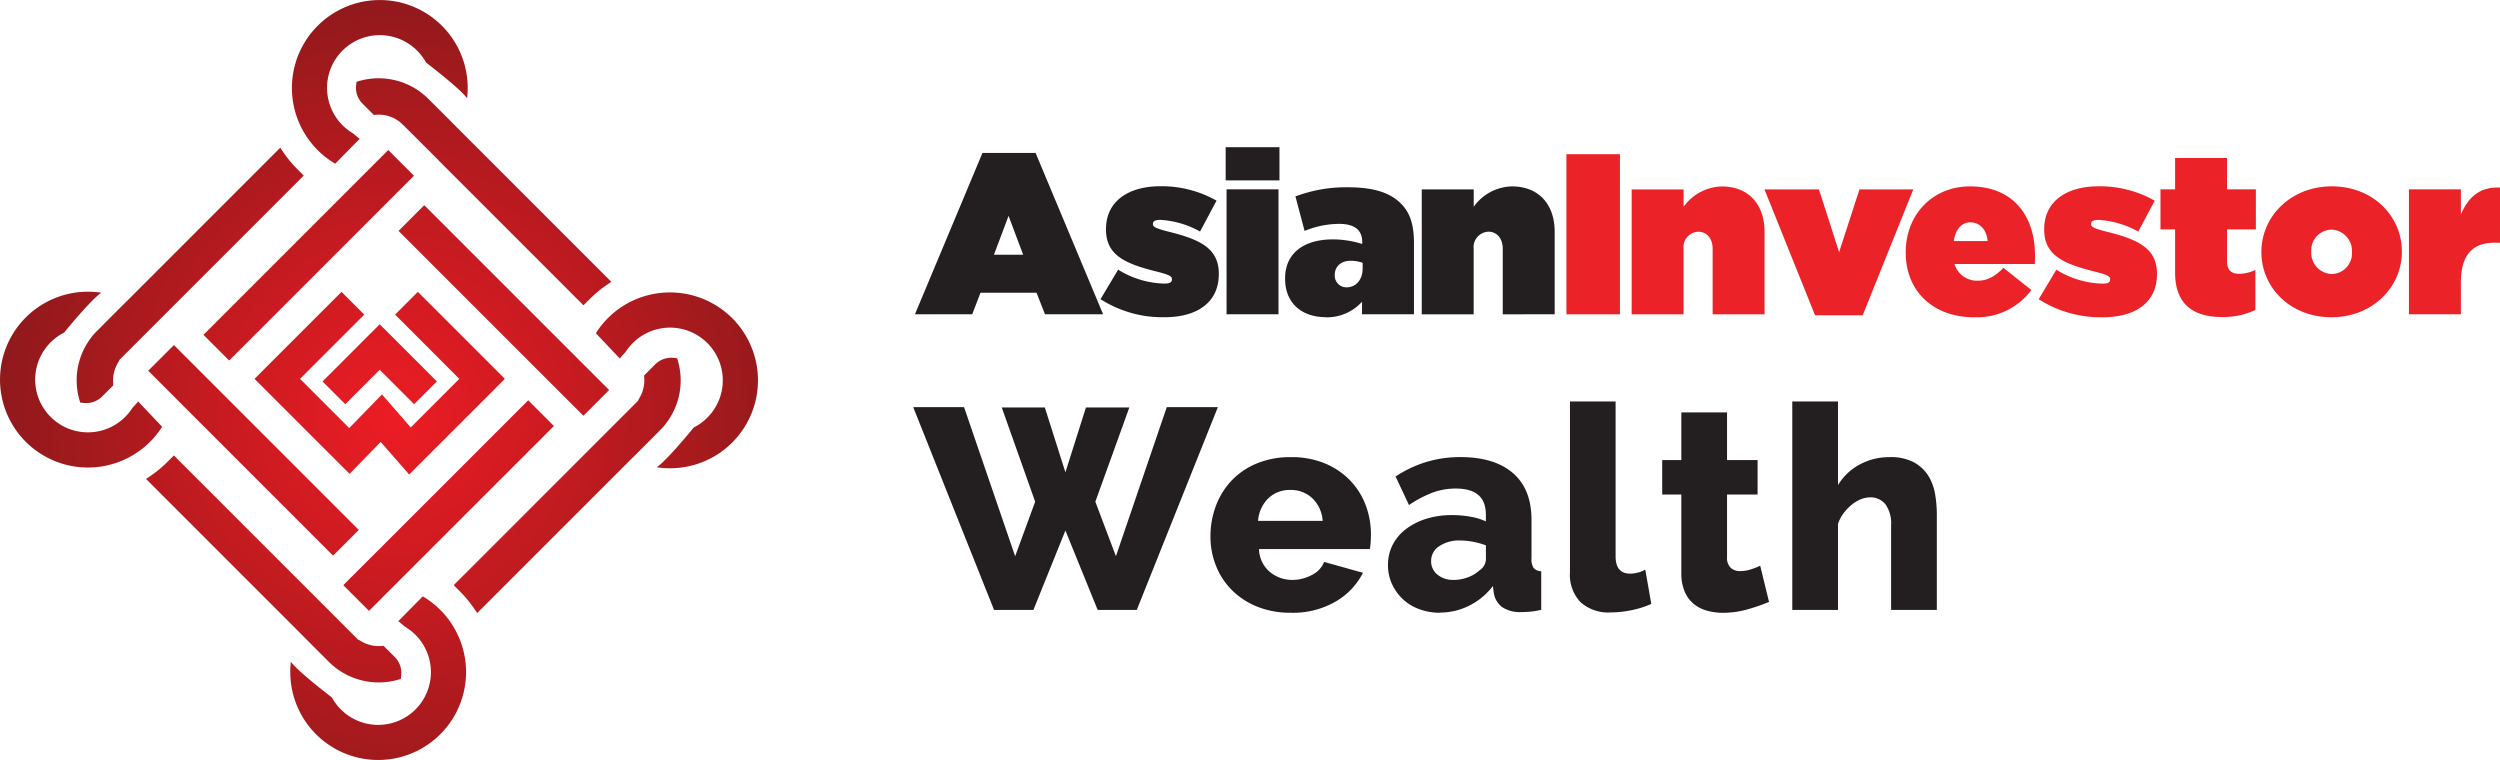
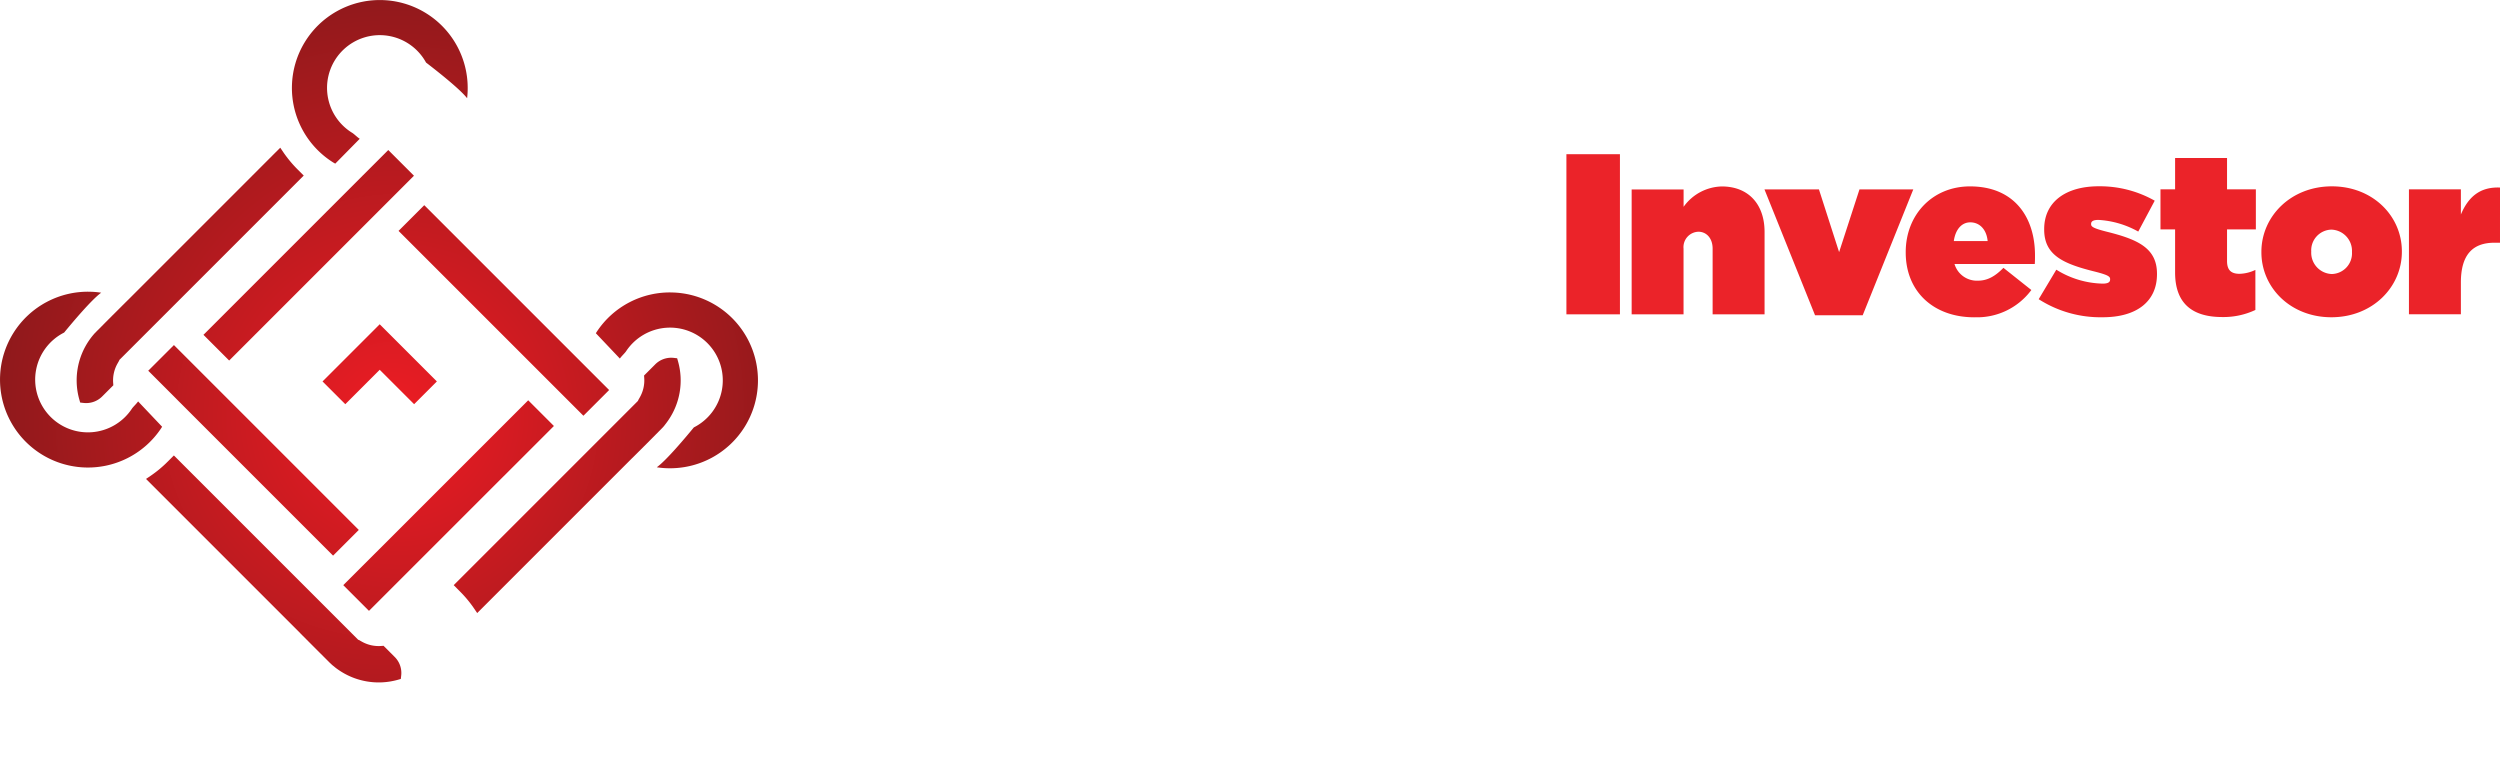
<svg xmlns="http://www.w3.org/2000/svg" xmlns:xlink="http://www.w3.org/1999/xlink" width="473.6" height="143.98" viewBox="0 0 473.6 143.98">
  <defs>
    <radialGradient id="radial-gradient" cx="1.187" cy="0.336" r="2.107" gradientUnits="objectBoundingBox">
      <stop offset="0" stop-color="#ed1c24" />
      <stop offset="1" stop-color="#8c191b" />
    </radialGradient>
    <radialGradient id="radial-gradient-2" cx="0.26" cy="0.074" r="2.107" gradientTransform="translate(0)" xlink:href="#radial-gradient" />
    <radialGradient id="radial-gradient-3" cx="-0.245" cy="0.227" r="1.738" gradientTransform="translate(-0.062) scale(1.125 1)" xlink:href="#radial-gradient" />
    <radialGradient id="radial-gradient-4" cx="-0.002" cy="1" r="2.107" gradientTransform="translate(0)" xlink:href="#radial-gradient" />
    <radialGradient id="radial-gradient-5" cx="1.415" cy="1.05" r="1.737" gradientTransform="translate(-0.062) scale(1.125 1)" xlink:href="#radial-gradient" />
    <radialGradient id="radial-gradient-6" cx="0.987" cy="-0.175" r="1.955" gradientTransform="translate(0.056) scale(0.889 1)" xlink:href="#radial-gradient" />
    <radialGradient id="radial-gradient-7" cx="0.573" cy="0.679" r="2.429" gradientTransform="translate(0.135) scale(0.73 1)" xlink:href="#radial-gradient" />
    <radialGradient id="radial-gradient-8" cx="0.661" cy="1.145" r="5.552" gradientTransform="translate(0.151) scale(0.699 1)" xlink:href="#radial-gradient" />
    <radialGradient id="radial-gradient-9" cx="0.925" cy="1.263" r="2.108" gradientTransform="translate(0)" xlink:href="#radial-gradient" />
    <radialGradient id="radial-gradient-10" cx="0.165" cy="1.487" r="1.954" gradientTransform="translate(0.055) scale(0.889 1)" xlink:href="#radial-gradient" />
    <radialGradient id="radial-gradient-11" cx="0.604" cy="2.541" r="2.712" gradientTransform="translate(0.035) scale(0.931 1)" xlink:href="#radial-gradient" />
    <radialGradient id="radial-gradient-12" cx="2.456" cy="0.706" r="2.524" gradientTransform="translate(-0.042) scale(1.085 1)" xlink:href="#radial-gradient" />
    <radialGradient id="radial-gradient-13" cx="0.613" cy="-1.104" r="2.712" gradientTransform="translate(0.035) scale(0.931 1)" xlink:href="#radial-gradient" />
    <radialGradient id="radial-gradient-14" cx="-1.22" cy="0.702" r="2.524" gradientTransform="translate(-0.042) scale(1.085 1)" xlink:href="#radial-gradient" />
  </defs>
  <g id="aw-logo" transform="translate(-16.57 -13.99)">
-     <path id="black" d="M2277.921-786.21a6.788,6.788,0,0,1-2.52-1.3,6,6,0,0,1-1.7-2.35,8.861,8.861,0,0,1-.62-3.52V-808.2h-3.62v-6.54h3.62v-9.03h8.66v9.03h5.79v6.54h-5.79v11.85a2.586,2.586,0,0,0,.7,2.03,2.566,2.566,0,0,0,1.79.62,6.8,6.8,0,0,0,2-.319,13.76,13.76,0,0,0,1.79-.7l1.68,6.87-.021-.01a34.943,34.943,0,0,1-4.08,1.41,17.034,17.034,0,0,1-4.62.65A11.25,11.25,0,0,1,2277.921-786.21Zm-54.48-.28a9.1,9.1,0,0,1-3.11-1.89,9.238,9.238,0,0,1-2.06-2.87,8.445,8.445,0,0,1-.76-3.6,8.293,8.293,0,0,1,.89-3.839,8.788,8.788,0,0,1,2.51-2.97,12.374,12.374,0,0,1,3.84-1.95,16.2,16.2,0,0,1,4.92-.7,19.554,19.554,0,0,1,3.459.3,11.685,11.685,0,0,1,2.92.889v-1.3q0-4.919-5.68-4.92a12.725,12.725,0,0,0-4.44.78,21.63,21.63,0,0,0-4.44,2.35l-2.541-5.41a22.534,22.534,0,0,1,5.84-2.76,22.211,22.211,0,0,1,6.44-.92q6.435,0,9.95,3.03t3.521,8.87v7.3a2.926,2.926,0,0,0,.409,1.811,2.017,2.017,0,0,0,1.43.619v7.3a13.943,13.943,0,0,1-2.06.35c-.62.049-1.17.079-1.68.079a6.036,6.036,0,0,1-3.68-.95,4.2,4.2,0,0,1-1.57-2.68l-.16-1.3a12.92,12.92,0,0,1-4.52,3.73,12.285,12.285,0,0,1-5.541,1.3l.031.03A11.135,11.135,0,0,1,2223.44-786.49Zm3.78-11.93a3.29,3.29,0,0,0-1.54,2.81,3.215,3.215,0,0,0,1.19,2.57,4.517,4.517,0,0,0,3.03,1v.01a7.7,7.7,0,0,0,2.73-.49,6.523,6.523,0,0,0,2.19-1.3,2.673,2.673,0,0,0,1.24-2.06v-2.7a14.743,14.743,0,0,0-2.46-.68,13.868,13.868,0,0,0-2.46-.239A6.672,6.672,0,0,0,2227.22-798.42Zm-28.09,12.61a16.883,16.883,0,0,1-6.41-1.16,14.337,14.337,0,0,1-4.811-3.16,13.464,13.464,0,0,1-3-4.621,14.84,14.84,0,0,1-1.03-5.49,16.331,16.331,0,0,1,1.03-5.819,14.164,14.164,0,0,1,2.97-4.79,13.954,13.954,0,0,1,4.79-3.251,16.657,16.657,0,0,1,6.46-1.19,16.52,16.52,0,0,1,6.44,1.19,14.2,14.2,0,0,1,4.76,3.22,13.626,13.626,0,0,1,2.949,4.68,15.563,15.563,0,0,1,1,5.57c0,.51-.02,1-.05,1.49a11.692,11.692,0,0,1-.16,1.27h-20.99a5.823,5.823,0,0,0,2.08,4.35,6.637,6.637,0,0,0,4.25,1.49,7.812,7.812,0,0,0,3.65-.921,4.646,4.646,0,0,0,2.35-2.489l7.36,2.06a13.2,13.2,0,0,1-5.19,5.459,16.068,16.068,0,0,1-8.44,2.111Zm-4.31-21.66a6.616,6.616,0,0,0-1.92,4.25h12.23v-.01a6.481,6.481,0,0,0-1.95-4.27,5.858,5.858,0,0,0-4.17-1.57A5.814,5.814,0,0,0,2194.82-807.47Zm59.161,19.65a7.5,7.5,0,0,1-2-5.62v-32.4h8.65v29.37c0,2.16.921,3.25,2.76,3.25a5.908,5.908,0,0,0,1.43-.19,5.457,5.457,0,0,0,1.43-.57l1.14,6.49a17.2,17.2,0,0,1-3.731,1.19,19.542,19.542,0,0,1-3.95.43A7.859,7.859,0,0,1,2253.981-787.82Zm58.839,1.471V-802.31a6.3,6.3,0,0,0-1.08-4.06,3.65,3.65,0,0,0-2.98-1.3,4.657,4.657,0,0,0-1.65.35,6.733,6.733,0,0,0-1.73,1.03,8.995,8.995,0,0,0-1.54,1.6,6.856,6.856,0,0,0-1.081,2.06v16.28h-8.66v-39.49h8.66v15.85a10.677,10.677,0,0,1,4.141-3.919,11.745,11.745,0,0,1,5.649-1.381,9.262,9.262,0,0,1,4.621,1,7.47,7.47,0,0,1,2.71,2.541,9.687,9.687,0,0,1,1.27,3.46,22.173,22.173,0,0,1,.33,3.76v18.18Zm-150.31,0-6.11-15.04-6.06,15.04h-7.46l-15.31-38.41h9.63l9.68,28.24,3.79-10.33-6.331-17.85h8.16l3.9,12.28,3.89-12.28h8.221l-6.44,17.85,3.9,10.33,9.63-28.24h9.68l-15.36,38.41Zm-18.18-38.35h.01Zm61.45-17.1c-4.549,0-7.76-2.6-7.76-7.28v-.09c0-4.73,3.52-7.37,9.02-7.37a18.536,18.536,0,0,1,5.59.87v-.391c0-2.16-1.35-3.42-4.38-3.42a17.207,17.207,0,0,0-6.54,1.34l-1.73-6.54a27.077,27.077,0,0,1,9.969-1.73c4.811,0,7.93,1,10.011,3.08,1.779,1.78,2.47,4.081,2.47,7.5v13.48h-9.84v-2.38a8.924,8.924,0,0,1-6.81,2.95Zm1.65-8.05v.09a2.193,2.193,0,0,0,2.25,2.3c1.73,0,3.03-1.391,3.03-3.641v-1a6.681,6.681,0,0,0-2.25-.39C2208.51-852.49,2207.43-851.32,2207.43-849.85Zm-44.38,4.63,3.34-5.59a17.221,17.221,0,0,0,8.76,2.64c.949,0,1.43-.221,1.43-.78v-.09c0-.48-.44-.779-2.821-1.39-5.99-1.481-9.67-3.08-9.67-7.98v-.09c0-5.21,4.17-8.11,10.319-8.11a21.049,21.049,0,0,1,10.62,2.73l-3.119,5.85a17.435,17.435,0,0,0-7.54-2.209c-.96,0-1.39.26-1.39.74v.09c0,.48.519.78,2.9,1.39,5.979,1.481,9.58,3.13,9.58,7.98v.09c0,5.16-3.86,8.15-10.27,8.15A21.687,21.687,0,0,1,2163.05-845.22Zm60.85,2.87h.01v.01Zm15.35,0V-854.79c0-2.039-1.22-3.209-2.69-3.209a2.92,2.92,0,0,0-2.82,3.209v12.441h-9.831v-23.66h9.841v3.289a9.161,9.161,0,0,1,7.24-3.86c4.98,0,8.1,3.3,8.1,8.63v15.6Zm-52.32-.011v-23.67h9.84v23.67Zm-34.4,0-1.6-4.07h-10.62l-1.561,4.07H2127.9l12.79-30.56h10.06l12.79,30.56Zm-4.131-11.27-2.769-7.37-2.77,7.37Zm38.361-14.089v-6.29h10.19v6.29Z" transform="translate(-1938 915.88)" fill="#231f20" />
    <path id="red" d="M472.92,73.53h9.84V67.51c0-5.24,2.21-7.54,6.37-7.54h1.04V49.52c-3.9-.17-6.07,1.91-7.41,5.11V49.86h-9.84ZM458.31,65.9a4.035,4.035,0,0,1-3.9-4.2v-.09a3.923,3.923,0,0,1,3.82-4.12,4.035,4.035,0,0,1,3.9,4.2v.09a3.922,3.922,0,0,1-3.81,4.12m-.09,8.19c7.8,0,13.35-5.72,13.35-12.4V61.6c0-6.68-5.5-12.31-13.26-12.31-7.8,0-13.35,5.72-13.35,12.4v.09c0,6.68,5.5,12.31,13.26,12.31m-20.68-.04a14.233,14.233,0,0,0,6.28-1.34V65.12a7.332,7.332,0,0,1-2.99.74c-1.56,0-2.38-.65-2.38-2.43V57.45h5.46V49.86h-5.46V43.92h-9.84v5.94h-2.77v7.59h2.77V65.6c0,5.76,3.12,8.45,8.93,8.45m-22.63.04c6.42,0,10.27-2.99,10.27-8.15v-.09c0-4.85-3.6-6.5-9.58-7.98-2.38-.61-2.9-.91-2.9-1.39v-.09c0-.48.43-.74,1.39-.74a17.428,17.428,0,0,1,7.54,2.21l3.12-5.85a21.05,21.05,0,0,0-10.62-2.73c-6.16,0-10.32,2.9-10.32,8.11v.09c0,4.9,3.68,6.5,9.67,7.98,2.38.61,2.82.91,2.82,1.39v.09c0,.56-.48.78-1.43.78a17.242,17.242,0,0,1-8.76-2.64l-3.34,5.59a21.685,21.685,0,0,0,12.14,3.42M386.7,59.66c.3-2.17,1.47-3.55,3.12-3.55,1.73,0,3.08,1.3,3.29,3.55Zm3.9,14.43a12.789,12.789,0,0,0,10.79-5.16l-5.29-4.2c-1.56,1.6-3.03,2.43-4.81,2.43A4.419,4.419,0,0,1,386.83,64h15.21c.04-.52.04-1.13.04-1.65,0-7.19-3.9-13.05-12.31-13.05-7.11,0-12.18,5.37-12.18,12.44v.09c0,7.37,5.24,12.27,13,12.27m-30.17-.39h9.02l9.58-23.84H368.83l-3.86,11.88-3.82-11.88H350.83l9.58,23.84Zm-34.76-.17h9.84V61.1a2.92,2.92,0,0,1,2.82-3.21c1.47,0,2.69,1.17,2.69,3.21V73.54h9.84V57.94c0-5.33-3.12-8.63-8.1-8.63a9.16,9.16,0,0,0-7.24,3.86V49.88h-9.84V73.55Zm-12.35,0h10.14V43.2H313.31Z" fill="#eb2329" />
    <g id="icon">
      <path id="Path_9" data-name="Path 9" d="M79.67,119.25l4.87-4.87L56.22,86.06h0l-6.7-6.7-4.87,4.86,8.44,8.45h0Z" fill="url(#radial-gradient)" />
      <path id="Path_10" data-name="Path 10" d="M94.88,121.3h0L121.5,94.69l-4.87-4.87L88.35,118.1h0l-6.75,6.74,4.87,4.87Z" fill="url(#radial-gradient-2)" />
      <path id="Path_11" data-name="Path 11" d="M141.62,95.48c.12-.12.24-.24.36-.37l.12-.12a5.377,5.377,0,0,0,.45-.54h0c.15-.19.29-.37.42-.56l.13-.18a13.3,13.3,0,0,0,1.92-11.25l-.17-.6-.62-.07a4.322,4.322,0,0,0-.5-.03,4.274,4.274,0,0,0-3.04,1.26l-2.11,2.11.03.43a6.462,6.462,0,0,1-.82,3.68l-.35.62.03.03-34.95,34.95,1.21,1.22a22.3,22.3,0,0,1,2.61,3.14l.63.93,29.32-29.32h0l.46-.45c1.42-1.41,3.36-3.35,4.62-4.63l.24-.24Z" fill="url(#radial-gradient-3)" />
      <path id="Path_12" data-name="Path 12" d="M131.96,87.88l-8.45-8.45h0L96.94,52.86l-4.87,4.87,28.32,28.32h0l6.7,6.7Z" fill="url(#radial-gradient-4)" />
      <path id="Path_13" data-name="Path 13" d="M34.47,77.16h0s-.07.09-.12.15a12.749,12.749,0,0,0-.85,1.09h0a13.334,13.334,0,0,0-1.91,11.25l.17.6.62.07a4.362,4.362,0,0,0,.51.03,4.274,4.274,0,0,0,3.04-1.26l2.11-2.11-.03-.43a6.5,6.5,0,0,1,.82-3.69l.35-.62-.03-.03.6-.6.02-.02.1-.1,1.01-1.01h0L74.11,47.25,72.9,46.04a22.887,22.887,0,0,1-2.61-3.14l-.63-.93L40.69,70.94c-.92.91-3.23,3.21-4.86,4.86l-.82.82c-.17.17-.34.35-.51.53Z" fill="url(#radial-gradient-5)" />
      <path id="Path_14" data-name="Path 14" d="M73.5,134l.43.43c1.04,1.04,2.99,3,4.36,4.36l.59.59c.12.13.27.26.43.41l.06.06c.06.05.17.16.39.33h.01a8.013,8.013,0,0,0,.81.63l.07.05a13.384,13.384,0,0,0,11.25,1.92l.6-.17.07-.62a4.272,4.272,0,0,0-1.23-3.55l-2.11-2.11-.43.03a6.459,6.459,0,0,1-3.69-.82l-.62-.35-.03.03L49.51,100.27l-1.21,1.21a22.3,22.3,0,0,1-3.14,2.61l-.93.63L73.5,133.99h0Z" fill="url(#radial-gradient-6)" />
-       <path id="Path_15" data-name="Path 15" d="M64.79,85.76l18.01,18,5.89-6.05,5.39,6.17,18.13-18.12L95.73,69.28l-4.31,4.31,12.16,12.17-9.2,9.2-5.45-6.25-6.2,6.37-9.32-9.32L85.58,73.59l-4.31-4.31Z" fill="url(#radial-gradient-7)" />
      <path id="Path_16" data-name="Path 16" d="M88.5,84.04l6.52,6.52,4.31-4.31L88.5,75.42,77.67,86.25l4.31,4.31Z" fill="url(#radial-gradient-8)" />
      <path id="Path_17" data-name="Path 17" d="M90.12,42.41l-8.44,8.44h0L55.11,77.42l4.87,4.87L88.29,53.98h0l6.7-6.7Z" fill="url(#radial-gradient-9)" />
-       <path id="Path_18" data-name="Path 18" d="M132.38,67.38,103.05,38.05h0l-.45-.46c-1.08-1.08-3.08-3.09-4.45-4.44l-.43-.43c-.12-.12-.25-.25-.41-.39l-.08-.08c-.06-.05-.17-.15-.37-.32h-.02c-.27-.24-.56-.46-.85-.67l-.04-.03a13.362,13.362,0,0,0-11.24-1.92l-.6.17-.07.62a4.261,4.261,0,0,0,1.23,3.55l2.11,2.11.43-.03c.16-.01.33-.02.5-.02a6.4,6.4,0,0,1,4.55,1.88l.5.5h.01l6.31,6.3h-.01l.87.88h0L127.1,71.83l1.21-1.21a22.3,22.3,0,0,1,3.14-2.61l.93-.63Z" fill="url(#radial-gradient-10)" />
      <path id="Path_19" data-name="Path 19" d="M79.81,44.84l.27.15,4.64-4.71c-.42-.25-1.07-.91-1.42-1.12A9.991,9.991,0,1,1,97.28,25.84c1.95,1.5,6.43,5.01,7.78,6.76a16.1,16.1,0,0,0,.11-1.96,16.65,16.65,0,1,0-25.36,14.2Z" fill="url(#radial-gradient-11)" />
      <path id="Path_20" data-name="Path 20" d="M47.12,95.09c.06-.09.11-.18.16-.26l-4.55-4.8c-.26.41-.95,1.04-1.17,1.38A9.989,9.989,0,1,1,28.72,76.99c1.56-1.9,5.22-6.26,7.02-7.55a15.86,15.86,0,0,0-1.96-.18A16.654,16.654,0,1,0,47.12,95.09Z" fill="url(#radial-gradient-12)" />
-       <path id="Path_21" data-name="Path 21" d="M96.92,127.12l-.27-.15-4.64,4.71c.42.25,1.07.91,1.42,1.12a9.991,9.991,0,1,1-13.98,13.32c-1.95-1.5-6.43-5.01-7.78-6.76a16.1,16.1,0,0,0-.11,1.96,16.65,16.65,0,1,0,25.36-14.2Z" fill="url(#radial-gradient-13)" />
      <path id="Path_22" data-name="Path 22" d="M144.06,69.4a16.573,16.573,0,0,0-14.45,7.46c-.06.09-.11.18-.16.26l4.55,4.8c.26-.41.95-1.04,1.17-1.38a9.989,9.989,0,1,1,12.84,14.42c-1.56,1.9-5.22,6.26-7.02,7.55a15.86,15.86,0,0,0,1.96.18,16.654,16.654,0,0,0,1.11-33.29Z" fill="url(#radial-gradient-14)" />
    </g>
  </g>
</svg>